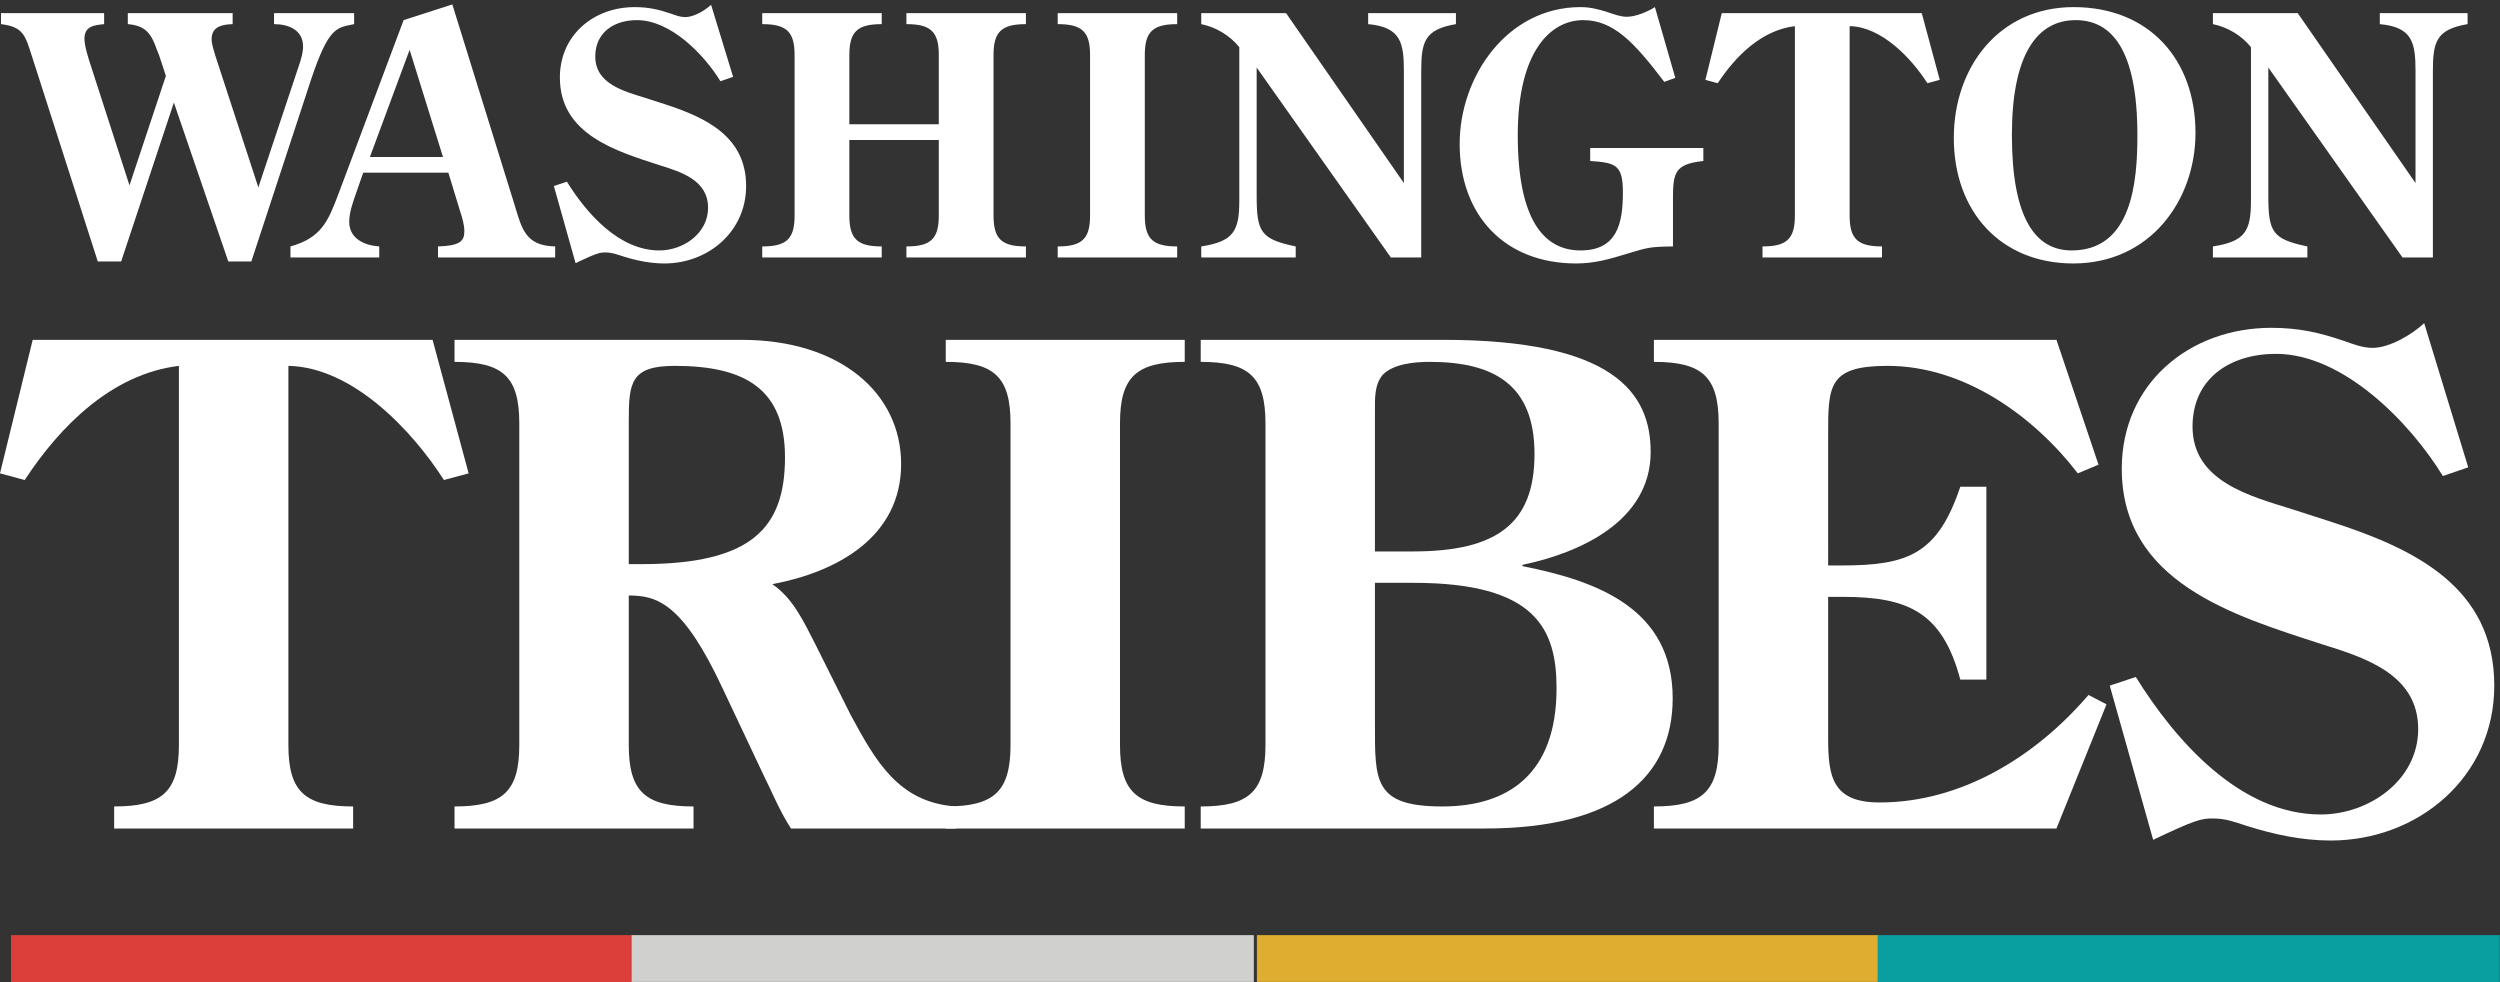
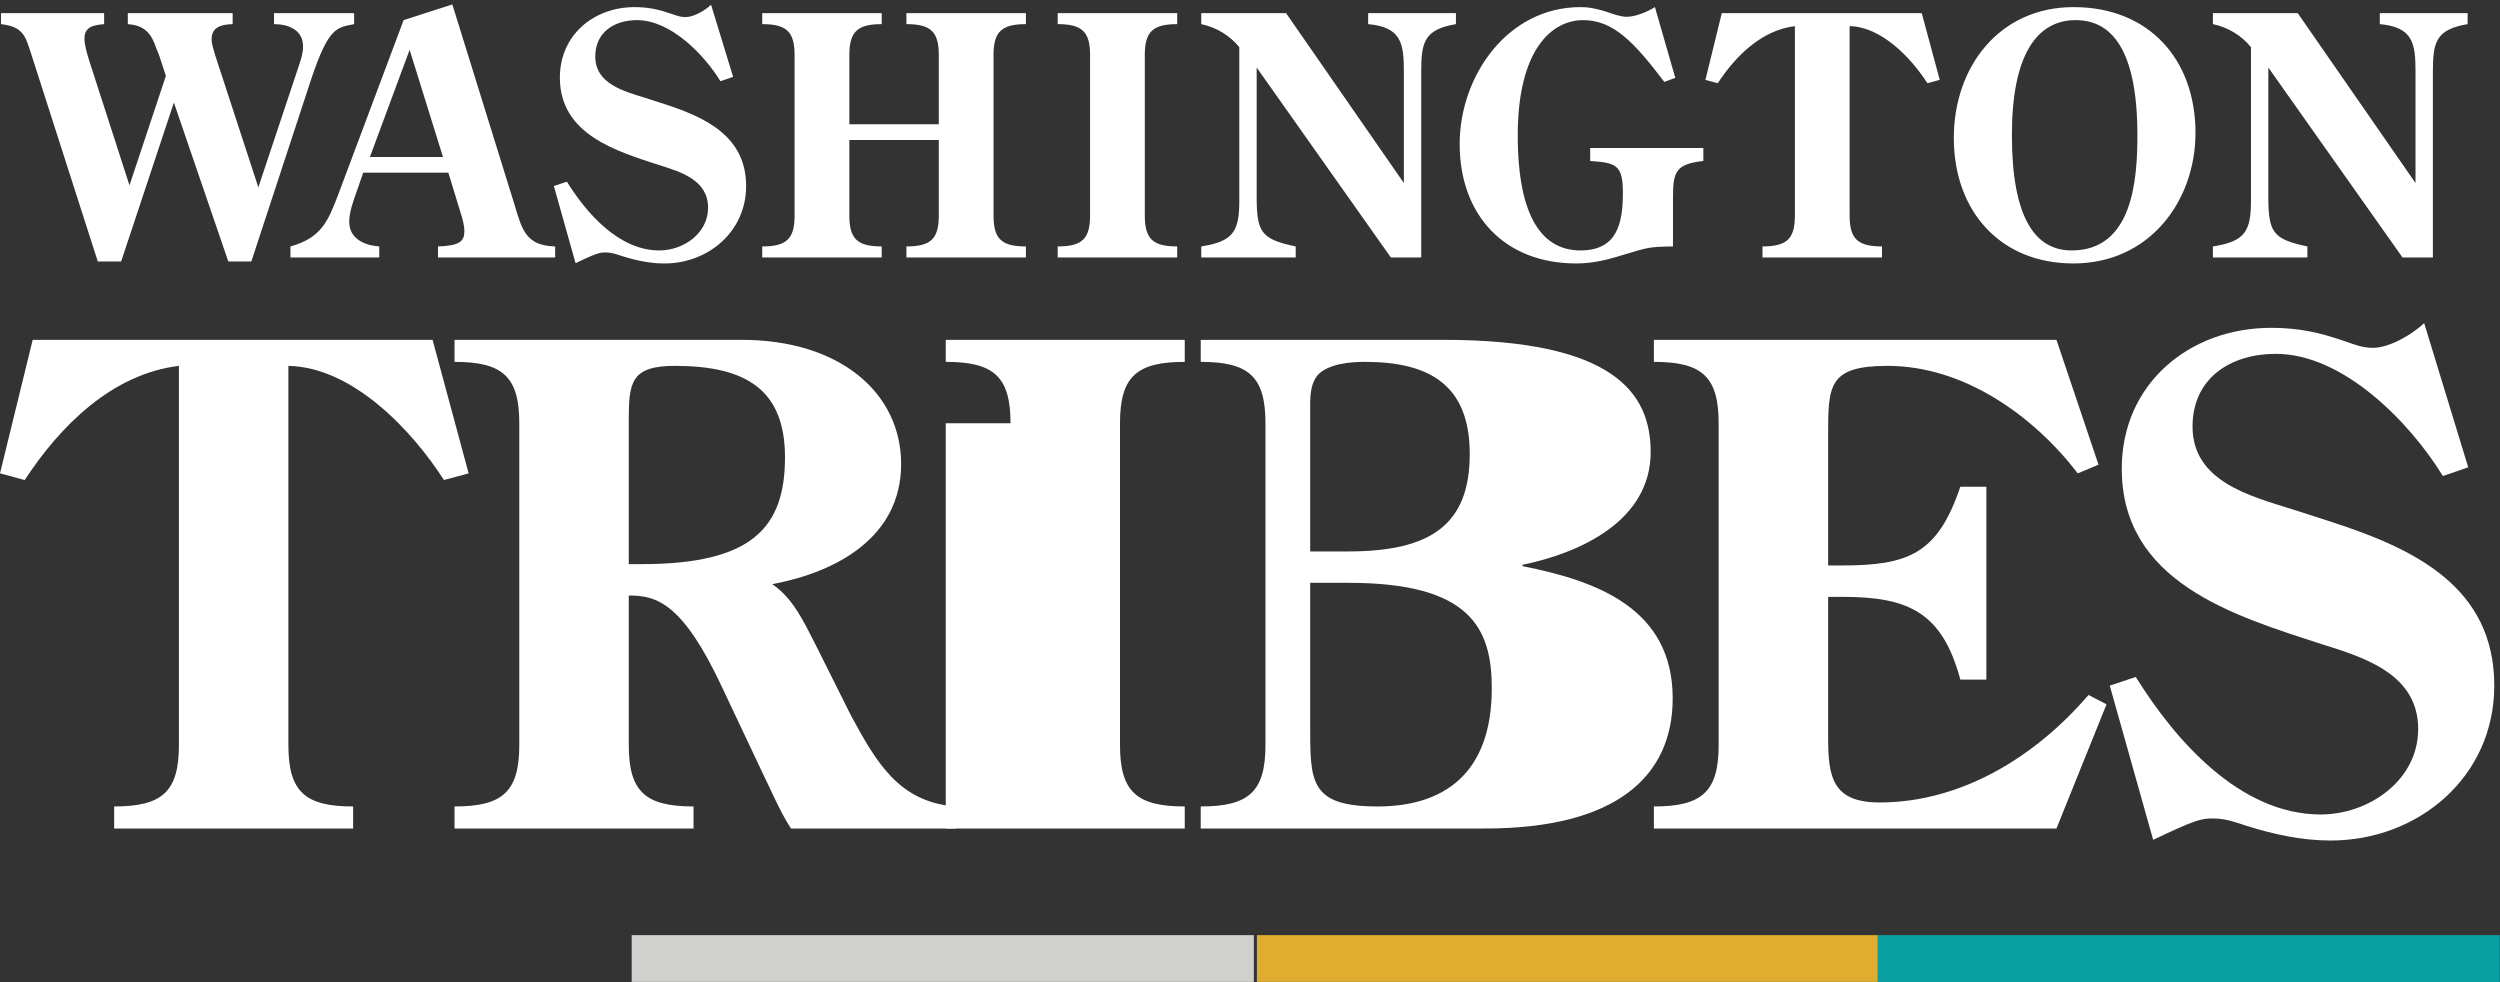
<svg xmlns="http://www.w3.org/2000/svg" width="257" height="101" viewBox="0 0 257 101">
  <rect x="0" y="0" width="257" height="101" fill="#333333" stroke="none" />
  <title>Washington Tribes Logo</title>
  <g fill="none" fill-rule="evenodd">
    <path d="M44.469 34.935l3.707 13.726-2.54.685c-3.294-5.147-9.402-11.598-15.99-11.735V76.59c0 4.805 1.716 6.314 6.656 6.314v2.266H11.735v-2.266c4.94 0 6.657-1.509 6.657-6.314V37.611c-6.864.824-12.217 6.177-15.852 11.735L0 48.661l3.361-13.726h41.108" fill="#FFF" />
    <path d="M65.942 57.993c11.321 0 14.755-3.705 14.755-10.98 0-6.932-3.982-9.402-11.324-9.402-4.529 0-4.736 1.716-4.736 5.627v14.755h1.305zm21.547 15.579c2.54 4.666 4.873 8.921 10.776 9.332v2.266H81.314c-1.168-1.786-1.992-3.845-2.95-5.764l-4.051-8.58c-4.116-8.852-6.793-9.608-9.676-9.608V76.59c0 4.805 1.716 6.314 6.658 6.314v2.266H46.726v-2.266c4.942 0 6.657-1.509 6.657-6.314V43.512c0-4.803-1.715-6.312-6.657-6.312v-2.265h29.509c10.156 0 16.401 5.49 16.401 12.765 0 7.549-6.656 11.117-13.244 12.352 2.126 1.442 3.225 3.842 4.392 6.108l3.705 7.412z" fill="#FFF" />
-     <path d="M103.881 43.512c0-4.803-1.715-6.312-6.658-6.312v-2.265h24.568V37.2c-4.94 0-6.656 1.509-6.656 6.312V76.59c0 4.805 1.716 6.314 6.656 6.314v2.266H97.223v-2.266c4.943 0 6.658-1.509 6.658-6.314V43.512m37.463 30.882c0 5.903-.137 8.51 6.932 8.51 6.725 0 11.737-3.294 11.737-12.146 0-6.107-2.129-10.843-14.688-10.843h-3.981v14.479zm3.914-17.706c8.645 0 12.489-2.88 12.489-10.019 0-7.136-4.186-9.469-10.774-9.469-1.578 0-3.707.205-4.805 1.303-.891 1.03-.824 2.472-.824 3.707v14.478h3.914zM123.434 85.17v-2.266c4.94 0 6.656-1.509 6.656-6.314V43.512c0-4.803-1.716-6.312-6.656-6.312v-2.265h24.911c17.499 0 21.343 5.42 21.343 11.53 0 7.066-7.205 10.361-13.176 11.598v.137c7.616 1.509 15.44 4.322 15.44 13.587 0 8.097-5.901 13.383-19.284 13.383h-29.234z" fill="#FFF" />
+     <path d="M103.881 43.512c0-4.803-1.715-6.312-6.658-6.312v-2.265h24.568V37.2c-4.94 0-6.656 1.509-6.656 6.312V76.59c0 4.805 1.716 6.314 6.656 6.314v2.266H97.223v-2.266V43.512m37.463 30.882c0 5.903-.137 8.51 6.932 8.51 6.725 0 11.737-3.294 11.737-12.146 0-6.107-2.129-10.843-14.688-10.843h-3.981v14.479zm3.914-17.706c8.645 0 12.489-2.88 12.489-10.019 0-7.136-4.186-9.469-10.774-9.469-1.578 0-3.707.205-4.805 1.303-.891 1.03-.824 2.472-.824 3.707v14.478h3.914zM123.434 85.17v-2.266c4.94 0 6.656-1.509 6.656-6.314V43.512c0-4.803-1.716-6.312-6.656-6.312v-2.265h24.911c17.499 0 21.343 5.42 21.343 11.53 0 7.066-7.205 10.361-13.176 11.598v.137c7.616 1.509 15.44 4.322 15.44 13.587 0 8.097-5.901 13.383-19.284 13.383h-29.234z" fill="#FFF" />
    <path d="M170.021 82.904c4.942 0 6.657-1.509 6.657-6.314V43.512c0-4.803-1.715-6.312-6.657-6.312v-2.265h41.383l4.323 12.832-2.127.894c-4.599-5.971-11.737-11.05-19.56-11.05-6.107 0-6.107 2.059-6.107 7.136V58.13h1.372c6.864 0 9.882-1.165 12.217-8.097h2.676v19.832h-2.676c-1.855-6.93-5.353-8.508-12.078-8.508h-1.511v14.478c0 3.981.413 6.658 5.285 6.658 8.508 0 16.127-4.805 21.48-11.05l1.853.961-5.147 12.766h-41.383v-2.266m83.714-34.863l-2.607.894c-3.363-5.49-10.225-12.559-17.157-12.559-4.736 0-8.578 2.54-8.578 7.48 0 5.627 5.901 7.138 10.294 8.51l4.048 1.305c8.443 2.744 16.677 6.655 16.677 16.811 0 9.402-7.823 15.923-16.814 15.923-2.95 0-5.834-.618-8.647-1.509-1.303-.414-2.127-.757-3.499-.757-1.167 0-1.785.137-6.107 2.196l-4.462-15.853 2.677-.891c4.048 6.52 10.706 14.137 19.01 14.137 4.94 0 10.019-3.501 10.019-8.784 0-5.627-5.49-7.343-9.882-8.715-9.128-2.952-20.589-6.383-20.589-18.048 0-8.717 6.932-14.481 15.372-14.481 2.814 0 4.943.48 7.55 1.372.961.343 1.852.687 2.883.687 1.715 0 4.048-1.372 5.283-2.54l4.529 14.822M10.704 1.348v1.133c-1.028.104-2.024.206-2.024 1.51 0 .72.411 2.025.652 2.745l3.979 12.319L17.053 7.8l-.687-2.093-.274-.687c-.55-1.612-1.203-2.402-2.953-2.539V1.348h10.776v1.133c-1.063.034-2.161.241-2.161 1.544 0 .549.239 1.167.376 1.682l4.427 13.554 4.185-12.559c.207-.618.413-1.27.413-1.921 0-1.717-1.511-2.3-2.985-2.3V1.348h8.234v1.133c-1.818.378-2.607.274-4.427 5.696l-6.14 18.701h-2.368l-5.594-16.333-5.421 16.333h-2.402L3.259 5.707C2.607 3.716 2.435 2.755.102 2.481V1.348h10.602m31.405 3.775l-4.083 11.016h7.514L42.109 5.123zm10.774 15.889c.757 2.47 1.098 4.253 4.188 4.322v1.133H45.025v-1.133c2.196-.069 2.711-.515 2.711-1.544 0-.652-.204-1.372-.41-1.991l-1.235-4.049h-8.752l-.754 2.164c-.309.891-.685 1.92-.685 2.881 0 1.75 1.578 2.437 3.087 2.539v1.133h-9.128v-1.133c3.192-.891 3.877-2.607 4.943-5.42l6.69-17.845L46.501.457l6.382 20.555zM75.365 7.903l-1.304.446c-1.681-2.745-5.112-6.28-8.578-6.28-2.368 0-4.29 1.27-4.29 3.74 0 2.814 2.951 3.569 5.147 4.255l2.024.652c4.22 1.372 8.338 3.329 8.338 8.408 0 4.701-3.911 7.96-8.405 7.96-1.477 0-2.918-.308-4.325-.754-.652-.207-1.063-.378-1.75-.378-.583 0-.892.069-3.053 1.098l-2.231-7.926 1.339-.447c2.025 3.261 5.351 7.068 9.504 7.068 2.47 0 5.01-1.75 5.01-4.392 0-2.813-2.746-3.67-4.942-4.357-4.562-1.474-10.293-3.192-10.293-9.025 0-4.358 3.465-7.24 7.686-7.24 1.406 0 2.47.24 3.774.686.481.172.927.343 1.442.343.856 0 2.024-.685 2.642-1.269l2.265 7.412m21.143 4.872V5.638c0-2.402-.859-3.157-3.329-3.157V1.348h12.285v1.133c-2.47 0-3.329.755-3.329 3.157v16.539c0 2.403.859 3.157 3.329 3.157v1.133H93.179v-1.133c2.47 0 3.329-.754 3.329-3.157v-7.788h-9.195v7.788c0 2.403.857 3.157 3.327 3.157v1.133H78.357v-1.133c2.47 0 3.327-.754 3.327-3.157V5.638c0-2.402-.857-3.157-3.327-3.157V1.348H90.64v1.133c-2.47 0-3.327.755-3.327 3.157v7.137h9.195m15.551-7.137c0-2.402-.857-3.157-3.327-3.157V1.348h12.282v1.133c-2.47 0-3.328.755-3.328 3.157v16.539c0 2.403.858 3.157 3.328 3.157v1.133h-12.282v-1.133c2.47 0 3.327-.754 3.327-3.157V5.638m32.259 13.178V7.354c0-2.917-.276-4.564-3.672-4.873V1.348h9.023v1.133c-3.259.549-3.568 1.853-3.568 4.873v19.113h-3.122L129.185 6.942v13.176c0 3.74.411 4.462 4.014 5.216v1.133h-9.71v-1.133c3.294-.515 3.911-1.544 3.911-4.701V4.849c-.961-1.201-2.4-2.059-3.911-2.368V1.348h8.717l12.112 17.468m27.903-10.811l-1.133.412c-3.122-4.117-5.248-6.348-8.338-6.348-3.294 0-6.725 3.123-6.725 11.839 0 8.613 2.642 11.837 6.451 11.837 3.775 0 4.357-2.779 4.357-5.97 0-2.814-.719-3.053-3.361-3.225v-1.339h11.632v1.339c-2.813.309-3.122 1.098-3.122 3.705v5.079c-2.403.035-2.574.102-4.736.755-1.785.55-3.328.995-5.216.995-7.342 0-11.976-4.942-11.976-12.284 0-6.966 4.908-14.069 12.422-14.069 1.031 0 1.887.24 2.677.48.789.276 1.476.515 2.093.515.892 0 2.127-.515 2.881-.995l2.094 7.274m25.333-6.657l1.852 6.864-1.269.342c-1.649-2.573-4.701-5.799-7.995-5.867v19.49c0 2.403.856 3.157 3.328 3.157v1.133h-12.284v-1.133c2.47 0 3.329-.754 3.329-3.157V2.687c-3.431.412-6.108 3.088-7.928 5.867l-1.27-.342L177 1.348h20.554m9.269 12.526c0 8.612 2.437 11.871 6.142 11.871 6.245 0 6.76-7.171 6.76-11.837 0-8.853-2.677-11.839-6.347-11.839-3.946 0-6.555 3.5-6.555 11.805zm-5.971.308c0-7.309 4.668-13.451 12.32-13.451 7.721 0 12.524 5.353 12.524 12.936 0 6.932-4.666 13.417-12.559 13.417-7.48 0-12.285-5.353-12.285-12.902zm47.463 4.634V7.354c0-2.917-.274-4.564-3.67-4.873V1.348h9.023v1.133c-3.259.549-3.568 1.853-3.568 4.873v19.113h-3.122L233.184 6.942v13.176c0 3.74.411 4.462 4.014 5.216v1.133h-9.711v-1.133c3.294-.515 3.912-1.544 3.912-4.701V4.849c-.961-1.201-2.401-2.059-3.912-2.368V1.348h8.717l12.111 17.468" fill="#FFF" />
    <path fill="#DFAD2F" d="M129.209 100.94h63.957v-4.808h-63.957z" />
    <path d="M256.975 96.132V101h-63.957v-4.868h63.957" fill="#099FA1" />
-     <path d="M65.085 96.132V101H1.128v-4.868h63.957" fill="#DC3F39" />
    <path fill="#D0D1CE" d="M64.937 100.94h63.957v-4.808H64.937z" />
  </g>
</svg>